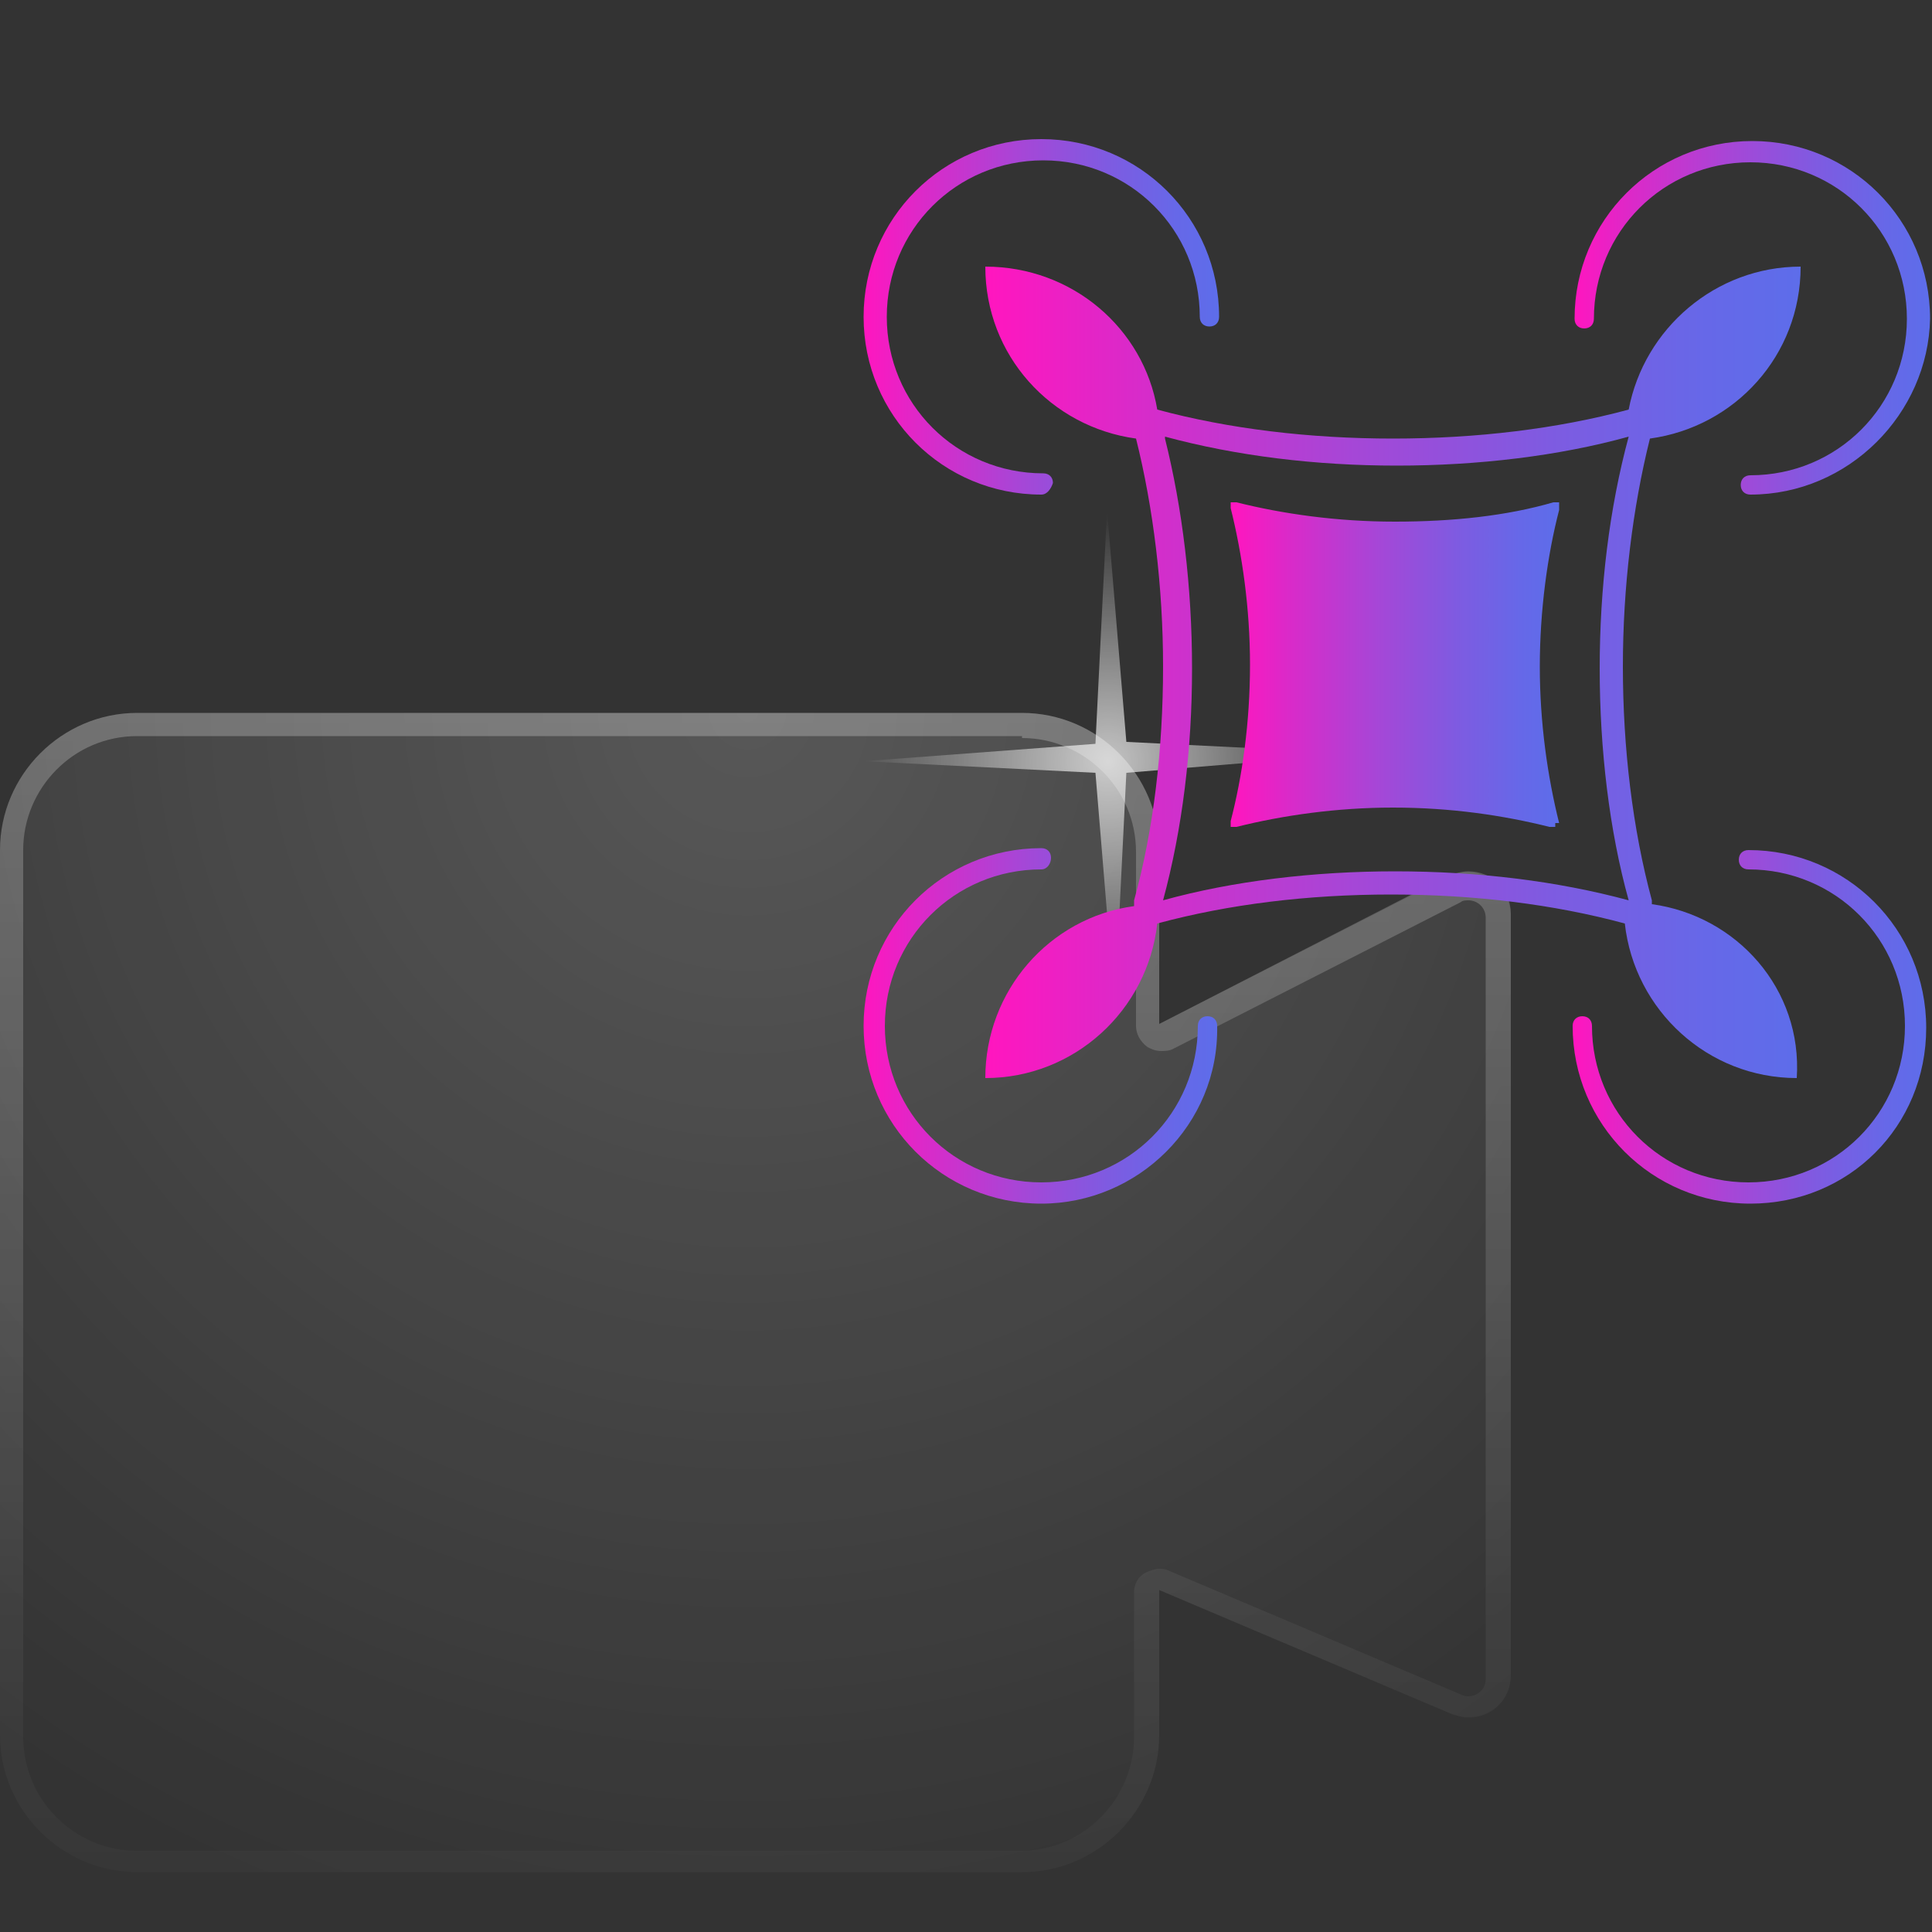
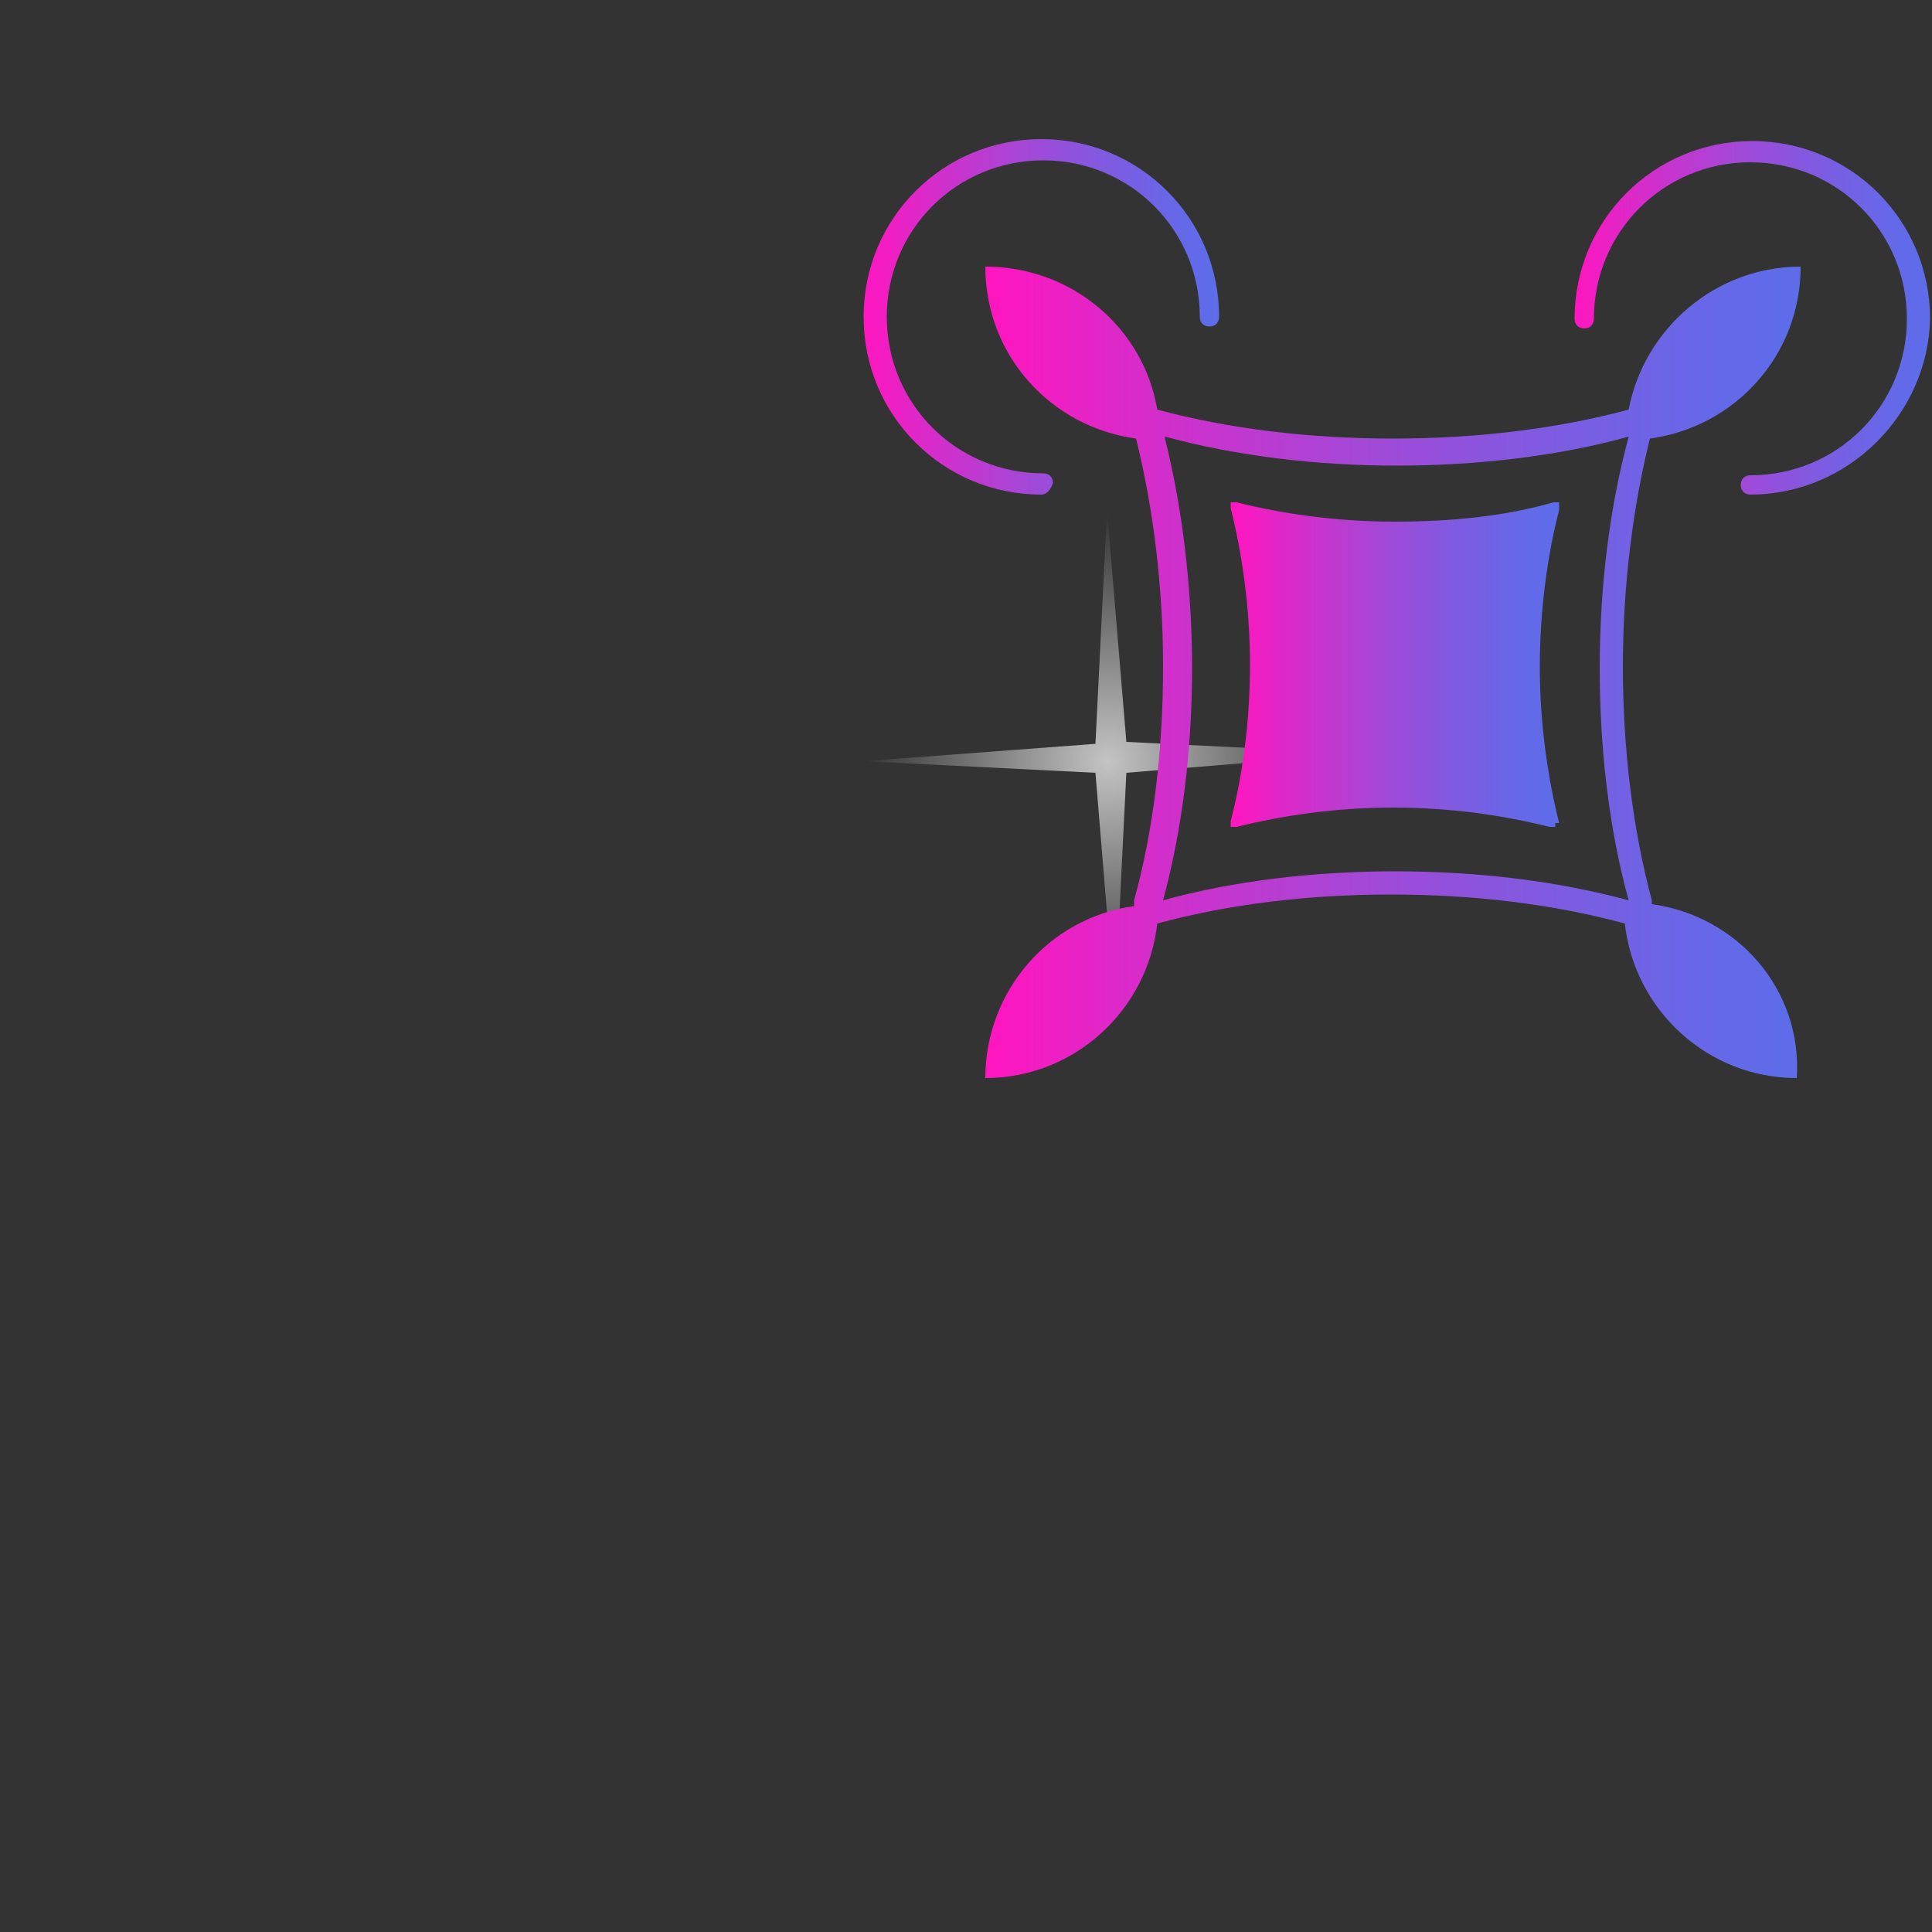
<svg xmlns="http://www.w3.org/2000/svg" version="1.1" id="Layer_1" x="0px" y="0px" viewBox="0 0 100 100" style="enable-background:new 0 0 100 100;" xml:space="preserve">
  <rect x="0" y="0" width="100" height="100" fill="#333333" stroke="none" />
  <style type="text/css">
	.st0{opacity:0.35;fill:url(#SVGID_1_);enable-background:new    ;}
	.st1{opacity:0.18;fill:url(#SVGID_2_);enable-background:new    ;}
	.st2{opacity:0.5;fill:url(#SVGID_3_);enable-background:new    ;}
	.st3{opacity:0.71;fill:url(#SVGID_4_);enable-background:new    ;}
	.st4{fill:url(#SVGID_6_);}
	.st5{fill:url(#SVGID_7_);}
	.st6{fill:url(#SVGID_8_);}
	.st7{fill:url(#SVGID_9_);}
	.st8{fill:url(#SVGID_10_);}
	.st9{fill:url(#SVGID_11_);}
</style>
  <g>
    <g>
      <radialGradient id="SVGID_1_" cx="33.3" cy="560.467" r="42.354" gradientTransform="matrix(1 0 0 1 0 -494)" gradientUnits="userSpaceOnUse">
        <stop offset="0" style="stop-color:#FFFFFF;stop-opacity:0" />
        <stop offset="0.859" style="stop-color:#FFFFFF;stop-opacity:0" />
        <stop offset="1" style="stop-color:#FFFFFF;stop-opacity:0" />
      </radialGradient>
      <path class="st0" d="M74.9,45.4L60,53v-9c0-3.9-3.2-7.1-7.1-7.1H7.1C3.2,36.9,0,40.1,0,44v45.8c0,3.9,3.2,7.1,7.1,7.1h45.8    c3.9,0,7.1-3.2,7.1-7.1v-7.5l15.1,6.4c1.4,0.6,3.1-0.4,3.1-2V47.3C78.1,45.7,76.4,44.6,74.9,45.4z" />
      <radialGradient id="SVGID_2_" cx="38.697" cy="530.787" r="65.739" gradientTransform="matrix(1 0 0 1 0 -494)" gradientUnits="userSpaceOnUse">
        <stop offset="0" style="stop-color:#FFFFFF" />
        <stop offset="1" style="stop-color:#FFFFFF;stop-opacity:0" />
      </radialGradient>
-       <path class="st1" d="M74.9,45.4L60,53v-9c0-3.9-3.2-7.1-7.1-7.1H7.1C3.2,36.9,0,40.1,0,44v45.8c0,3.9,3.2,7.1,7.1,7.1h45.8    c3.9,0,7.1-3.2,7.1-7.1v-7.5l15.1,6.4c1.4,0.6,3.1-0.4,3.1-2V47.3C78.1,45.7,76.4,44.6,74.9,45.4z" />
      <linearGradient id="SVGID_3_" gradientUnits="userSpaceOnUse" x1="39.1" y1="529.304" x2="39.1" y2="599.458" gradientTransform="matrix(1 0 0 1 0 -494)">
        <stop offset="0" style="stop-color:#FFFFFF;stop-opacity:0.5" />
        <stop offset="0.682" style="stop-color:#FFFFFF;stop-opacity:0.1" />
        <stop offset="0.727" style="stop-color:#FFFFFF;stop-opacity:8.586600e-02" />
        <stop offset="1" style="stop-color:#FFFFFF;stop-opacity:0" />
      </linearGradient>
-       <path class="st2" d="M52.9,38.2c3.2,0,5.9,2.6,5.9,5.9v9c0,0.4,0.2,0.8,0.6,1.1c0.2,0.1,0.4,0.2,0.7,0.2c0.2,0,0.4,0,0.6-0.1    l14.9-7.6c0.1-0.1,0.3-0.1,0.4-0.1c0.5,0,0.9,0.4,0.9,0.9v39.4c0,0.6-0.5,0.9-0.9,0.9c-0.1,0-0.2,0-0.4-0.1l-15.1-6.4    c-0.2-0.1-0.3-0.1-0.5-0.1s-0.5,0.1-0.7,0.2c-0.4,0.2-0.6,0.6-0.6,1v7.5c0,3.2-2.6,5.9-5.9,5.9H7.1c-3.2,0-5.9-2.6-5.9-5.9V44    c0-3.2,2.6-5.9,5.9-5.9h45.8 M52.9,36.9H7.1C3.2,36.9,0,40.1,0,44v45.8c0,3.9,3.2,7.1,7.1,7.1h45.8c3.9,0,7.1-3.2,7.1-7.1v-7.5    l15.1,6.4c0.3,0.1,0.6,0.2,0.9,0.2c1.2,0,2.2-0.9,2.2-2.2V47.3c0-1.3-1-2.2-2.2-2.2c-0.3,0-0.7,0.1-1,0.2L60,53v-9    C60,40.1,56.8,36.9,52.9,36.9L52.9,36.9z" />
    </g>
    <radialGradient id="SVGID_4_" cx="-25.075" cy="182.659" r="12.824" gradientTransform="matrix(1.804824e-02 1 -1 1.804824e-02 240.453 61.188)" gradientUnits="userSpaceOnUse">
      <stop offset="0" style="stop-color:#FFFFFF" />
      <stop offset="1" style="stop-color:#FFFFFF;stop-opacity:0" />
    </radialGradient>
    <polygon class="st3" points="56.7,40 57.7,52.1 58.3,40 70.4,39 58.3,38.4 57.3,26.4 56.7,38.5 44.7,39.4  " />
  </g>
  <g>
    <g>
      <g>
        <g>
          <linearGradient id="SVGID_6_" gradientUnits="userSpaceOnUse" x1="63.814" y1="66.876" x2="80.665" y2="66.876" gradientTransform="matrix(1 0 0 -1 0 101.276)">
            <stop offset="0" style="stop-color:#FF16BF" />
            <stop offset="0.173" style="stop-color:#DA2AC9" />
            <stop offset="0.45" style="stop-color:#A547D7" />
            <stop offset="0.69" style="stop-color:#7E5BE1" />
            <stop offset="0.882" style="stop-color:#6668E8" />
            <stop offset="1" style="stop-color:#5D6DEA" />
          </linearGradient>
          <path id="SVGID_5_" class="st4" d="M80.7,42.6c-0.6-2.4-1-5.2-1-8.1s0.4-5.8,1-8.1V26h-0.3c-2.4,0.7-5.2,1-8.2,1s-5.8-0.4-8.2-1      h-0.3v0.3c0.6,2.4,1,5.2,1,8.1c0,3-0.4,5.8-1,8.1v0.3H64c2.4-0.6,5.2-1,8.1-1c3,0,5.7,0.4,8.1,1h0.3v-0.2H80.7z" />
        </g>
      </g>
    </g>
    <g>
      <linearGradient id="SVGID_7_" gradientUnits="userSpaceOnUse" x1="81.448" y1="84.826" x2="99.816" y2="84.826" gradientTransform="matrix(1 0 0 -1 0 101.276)">
        <stop offset="0" style="stop-color:#FF16BF" />
        <stop offset="0.173" style="stop-color:#DA2AC9" />
        <stop offset="0.45" style="stop-color:#A547D7" />
        <stop offset="0.69" style="stop-color:#7E5BE1" />
        <stop offset="0.882" style="stop-color:#6668E8" />
        <stop offset="1" style="stop-color:#5D6DEA" />
      </linearGradient>
      <path class="st5" d="M90.6,25.6c-0.3,0-0.5-0.2-0.5-0.5s0.2-0.5,0.5-0.5c4.5,0,8.1-3.6,8.1-8.1s-3.6-8.1-8.1-8.1s-8.1,3.6-8.1,8.1    c0,0.3-0.2,0.5-0.5,0.5s-0.5-0.2-0.5-0.5c0-5.1,4.1-9.2,9.2-9.2s9.2,4.1,9.2,9.2C99.8,21.4,95.7,25.6,90.6,25.6z" />
    </g>
    <g>
      <linearGradient id="SVGID_8_" gradientUnits="userSpaceOnUse" x1="-638.164" y1="84.876" x2="-656.532" y2="84.876" gradientTransform="matrix(-1 0 0 -1 -593.464 101.276)">
        <stop offset="0" style="stop-color:#FF16BF" />
        <stop offset="0.173" style="stop-color:#DA2AC9" />
        <stop offset="0.45" style="stop-color:#A547D7" />
        <stop offset="0.69" style="stop-color:#7E5BE1" />
        <stop offset="0.882" style="stop-color:#6668E8" />
        <stop offset="1" style="stop-color:#5D6DEA" />
      </linearGradient>
      <path class="st6" d="M53.9,25.6c-5.1,0-9.2-4.1-9.2-9.2s4.1-9.2,9.2-9.2s9.2,4.1,9.2,9.2c0,0.3-0.2,0.5-0.5,0.5s-0.5-0.2-0.5-0.5    c0-4.5-3.6-8.1-8.1-8.1s-8.1,3.6-8.1,8.1s3.6,8.1,8.1,8.1c0.3,0,0.5,0.2,0.5,0.5C54.4,25.3,54.2,25.6,53.9,25.6z" />
    </g>
    <g>
      <linearGradient id="SVGID_9_" gradientUnits="userSpaceOnUse" x1="81.448" y1="903.657" x2="99.816" y2="903.657" gradientTransform="matrix(1 0 0 1 0 -850.507)">
        <stop offset="0" style="stop-color:#FF16BF" />
        <stop offset="0.173" style="stop-color:#DA2AC9" />
        <stop offset="0.45" style="stop-color:#A547D7" />
        <stop offset="0.69" style="stop-color:#7E5BE1" />
        <stop offset="0.882" style="stop-color:#6668E8" />
        <stop offset="1" style="stop-color:#5D6DEA" />
      </linearGradient>
-       <path class="st7" d="M90.6,62.3c-5.1,0-9.2-4.1-9.2-9.2c0-0.3,0.2-0.5,0.5-0.5s0.5,0.2,0.5,0.5c0,4.5,3.6,8.1,8.1,8.1    s8.1-3.6,8.1-8.1S95,45,90.5,45c-0.3,0-0.5-0.2-0.5-0.5s0.2-0.5,0.5-0.5c5.1,0,9.2,4.1,9.2,9.2S95.7,62.3,90.6,62.3z" />
    </g>
    <g>
      <linearGradient id="SVGID_10_" gradientUnits="userSpaceOnUse" x1="-638.164" y1="903.607" x2="-656.532" y2="903.607" gradientTransform="matrix(-1 0 0 1 -593.464 -850.507)">
        <stop offset="0" style="stop-color:#FF16BF" />
        <stop offset="0.173" style="stop-color:#DA2AC9" />
        <stop offset="0.45" style="stop-color:#A547D7" />
        <stop offset="0.69" style="stop-color:#7E5BE1" />
        <stop offset="0.882" style="stop-color:#6668E8" />
        <stop offset="1" style="stop-color:#5D6DEA" />
      </linearGradient>
-       <path class="st8" d="M53.9,62.3c-5.1,0-9.2-4.1-9.2-9.2s4.1-9.2,9.2-9.2c0.3,0,0.5,0.2,0.5,0.5S54.2,45,53.9,45    c-4.5,0-8.1,3.6-8.1,8.1s3.6,8.1,8.1,8.1s8.1-3.6,8.1-8.1c0-0.3,0.2-0.5,0.5-0.5s0.5,0.2,0.5,0.5C63.1,58.2,58.9,62.3,53.9,62.3z" />
    </g>
    <g>
      <g>
        <g>
          <linearGradient id="SVGID_11_" gradientUnits="userSpaceOnUse" x1="51.232" y1="66.476" x2="93.284" y2="66.476" gradientTransform="matrix(1 0 0 -1 0 101.276)">
            <stop offset="0" style="stop-color:#FF16BF" />
            <stop offset="0.173" style="stop-color:#DA2AC9" />
            <stop offset="0.45" style="stop-color:#A547D7" />
            <stop offset="0.69" style="stop-color:#7E5BE1" />
            <stop offset="0.882" style="stop-color:#6668E8" />
            <stop offset="1" style="stop-color:#5D6DEA" />
          </linearGradient>
          <path id="SVGID_12_" class="st9" d="M85.5,46.8L85.5,46.8c0-0.1,0-0.2,0-0.2c-1-3.7-1.5-7.9-1.5-12.1c0-4.1,0.5-8.2,1.4-11.8      c4.4-0.6,7.8-4.3,7.8-8.9c-4.4,0-8.1,3.2-8.9,7.4l0,0c-3.7,1-7.9,1.5-12.2,1.5c-4.3,0-8.5-0.5-12.2-1.5      c-0.7-4.2-4.4-7.4-8.9-7.4c0,4.6,3.4,8.3,7.8,8.9c0.9,3.6,1.4,7.7,1.4,11.8c0,4.3-0.5,8.5-1.5,12.1c0,0,0,0.1,0,0.2v0.1      c-4.4,0.6-7.7,4.4-7.7,8.9c4.6,0,8.4-3.5,8.9-8c3.7-1,7.8-1.5,12.1-1.5c4.3,0,8.4,0.5,12.1,1.5l0,0c0.5,4.5,4.3,8,8.9,8      C93.3,51.2,89.9,47.4,85.5,46.8z M72.2,45.1c-4.2,0-8.4,0.5-12,1.5c1-3.7,1.5-7.8,1.5-12s-0.5-8.3-1.4-11.9v-0.1      c3.7,1,7.8,1.5,12,1.5s8.4-0.5,12-1.5c-1,3.7-1.5,7.8-1.5,12s0.5,8.4,1.5,12C80.6,45.6,76.5,45.1,72.2,45.1z" />
        </g>
      </g>
    </g>
  </g>
</svg>